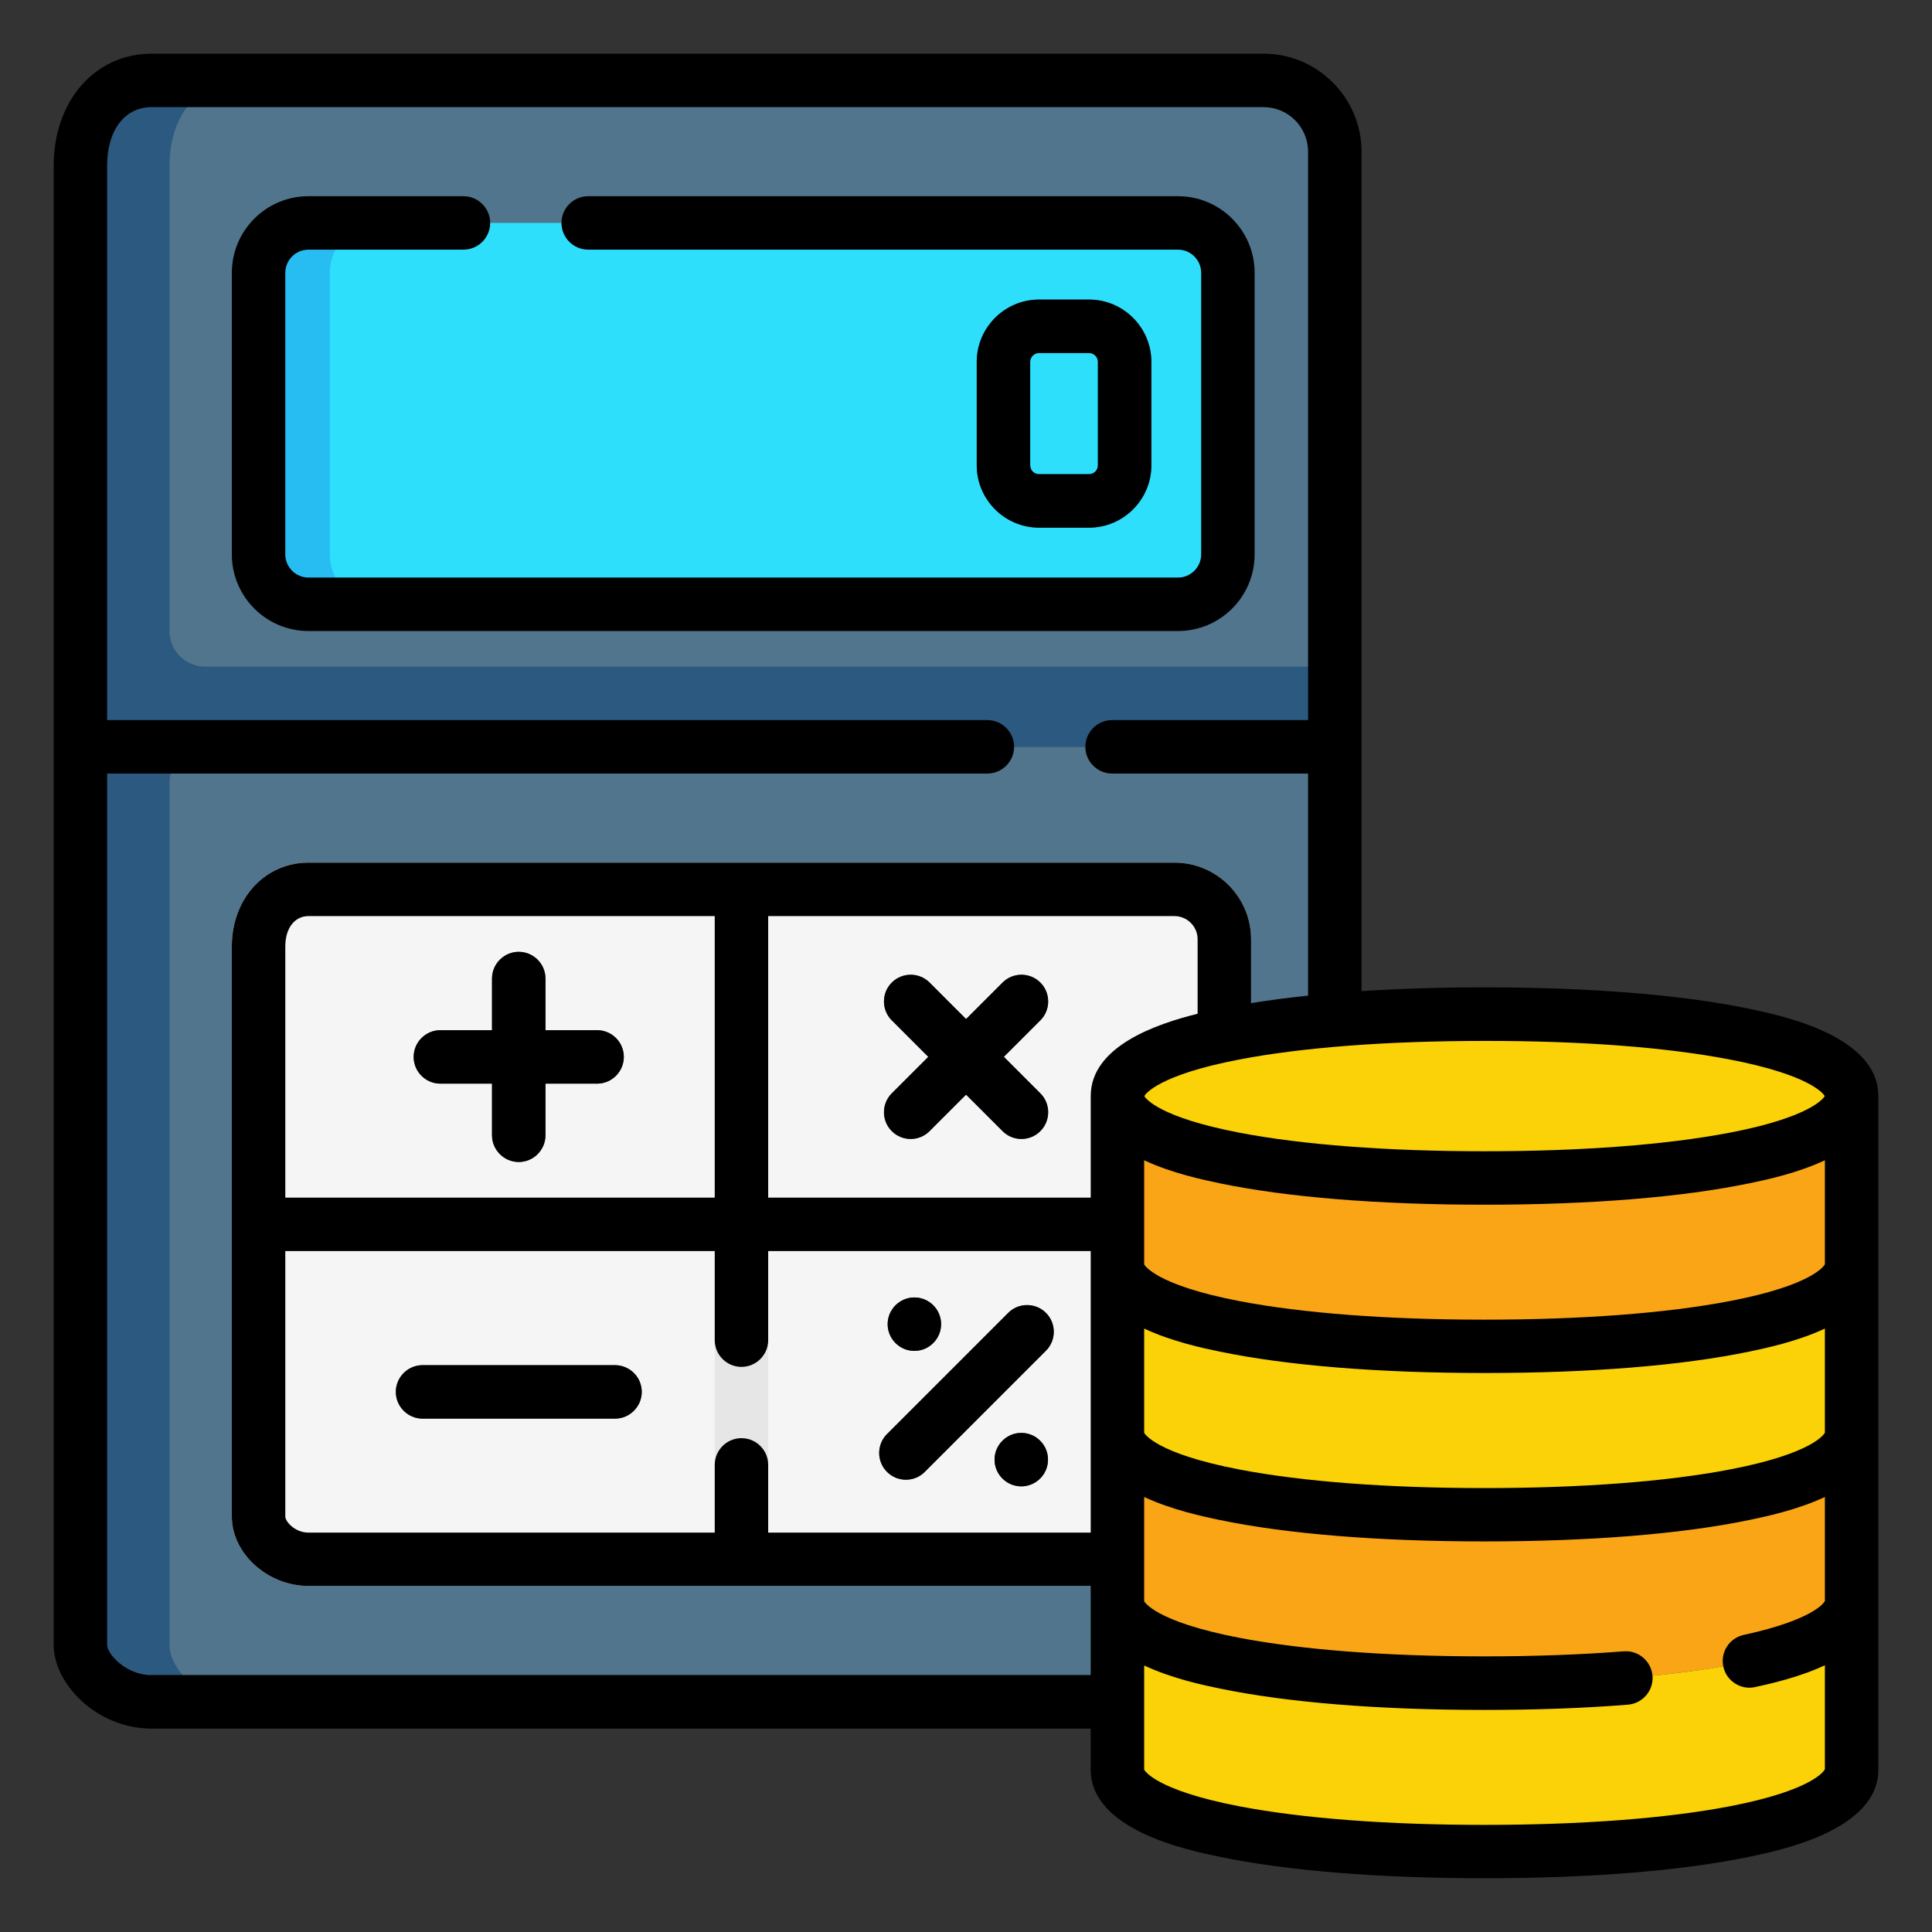
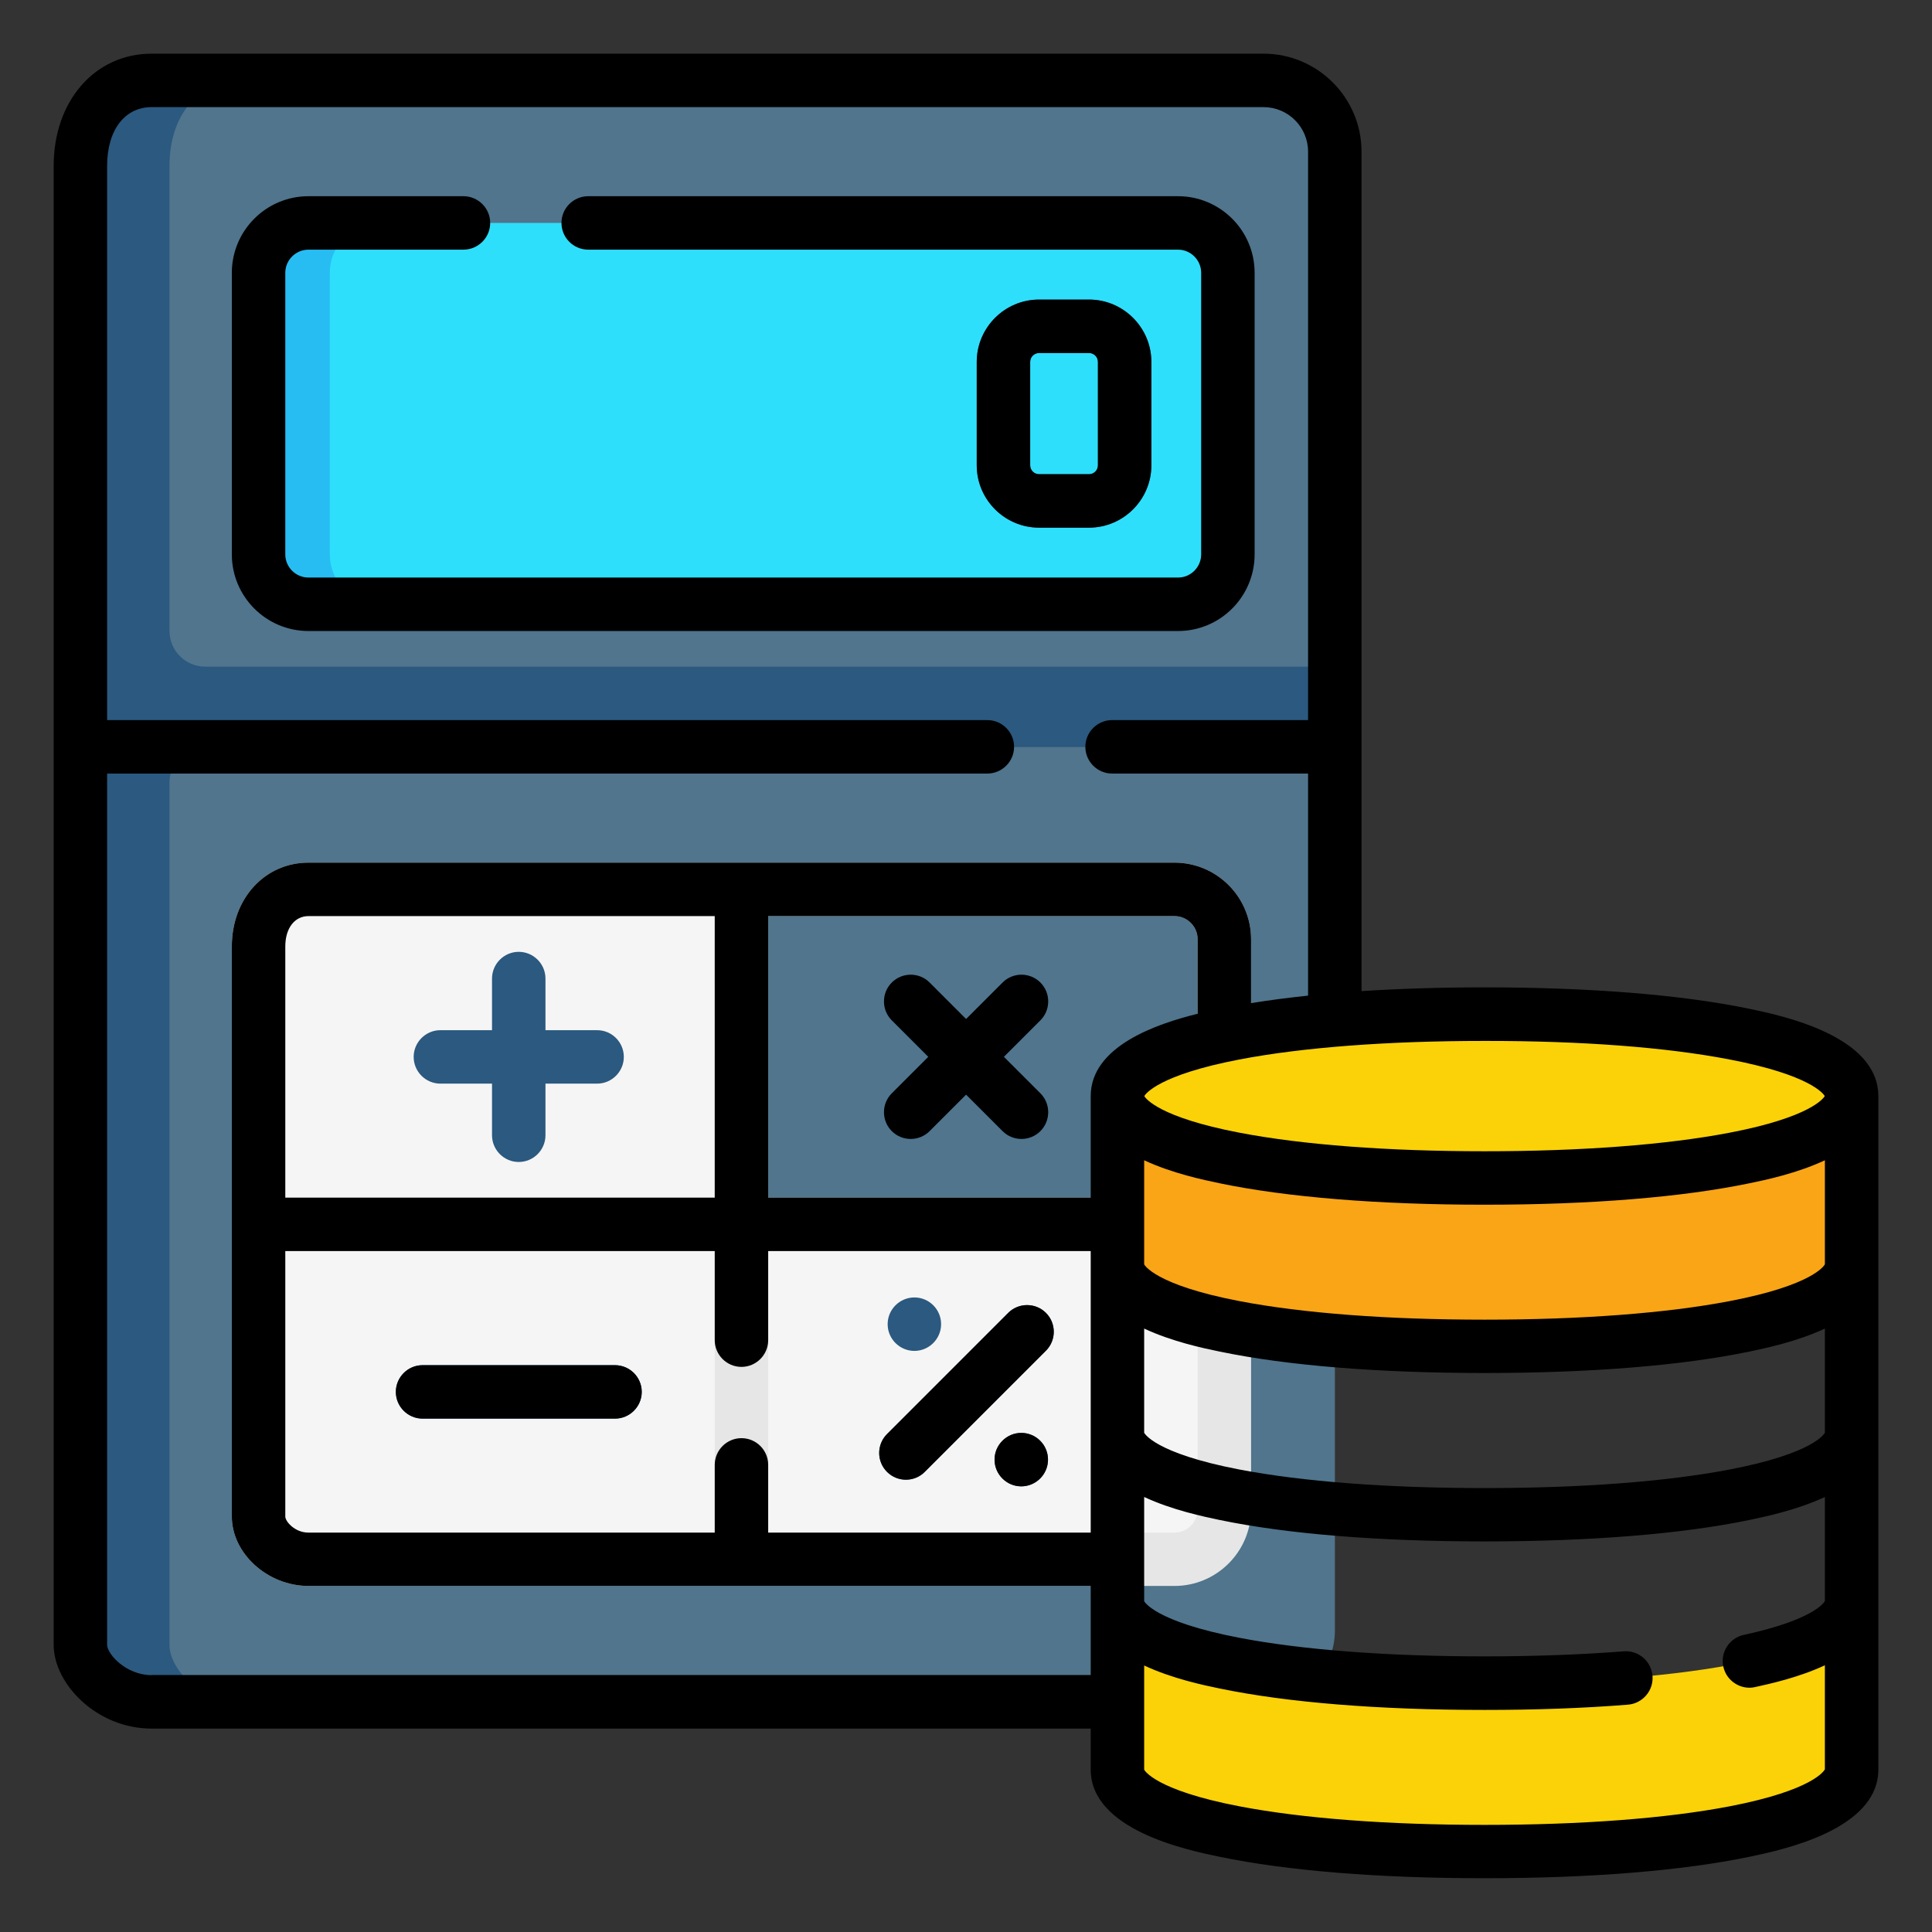
<svg xmlns="http://www.w3.org/2000/svg" version="1.1" id="Camada_1" x="0px" y="0px" viewBox="0 0 180 180" style="enable-background:new 0 0 180 180;" xml:space="preserve">
  <rect x="0" y="0" width="180" height="180" fill="#333333" stroke="none" />
  <style type="text/css">
	.st0{fill:#50758D;}
	.st1{fill:#2EDFFC;}
	.st2{fill:#27BDF3;}
	.st3{fill:#F5F5F5;}
	.st4{fill:#E6E6E6;}
	.st5{fill:#2B597F;}
	.st6{fill:#FAD207;}
	.st7{fill:#FAA515;}
</style>
  <g>
    <path class="st0" d="M124.37,14.13v55.45H7.49V15.46c0-5,2.97-7.97,6.64-7.97h103.59C121.39,7.49,124.37,10.46,124.37,14.13   L124.37,14.13z M124.37,14.13" />
    <path class="st0" d="M124.37,69.58v82.34c0,3.67-2.97,6.64-6.64,6.64H14.13c-3.67,0-6.64-2.97-6.64-5.31V69.58H124.37z    M124.37,69.58" />
    <path class="st1" d="M24.09,51.65V25.42c0-2.57,2.08-4.65,4.65-4.65h81.02c2.57,0,4.65,2.08,4.65,4.65v26.23   c0,2.57-2.08,4.65-4.65,4.65H28.74C26.17,56.3,24.09,54.22,24.09,51.65L24.09,51.65z M24.09,51.65" />
    <path class="st2" d="M35.38,56.3h-6.64c-2.57,0-4.65-2.08-4.65-4.65V25.42c0-2.57,2.08-4.65,4.65-4.65h6.64   c-2.57,0-4.65,2.08-4.65,4.65v26.23C30.73,54.22,32.81,56.3,35.38,56.3L35.38,56.3z M35.38,56.3" />
-     <path class="st3" d="M114.07,87.51v26.56H69.08V82.86h40.34C111.99,82.86,114.07,84.94,114.07,87.51L114.07,87.51z M114.07,87.51" />
    <path class="st3" d="M69.08,82.86v31.21H24.09v-25.9c0-3.23,2.08-5.31,4.65-5.31H69.08z M69.08,82.86" />
    <path class="st3" d="M69.08,114.07v31.21H28.74c-2.57,0-4.65-2.08-4.65-3.98v-27.23H69.08z M69.08,114.07" />
    <path class="st3" d="M114.07,114.07v26.56c0,2.57-2.08,4.65-4.65,4.65H69.08v-31.21H114.07z M114.07,114.07" />
    <path class="st4" d="M109.42,80.37H28.74c-4.07,0-7.14,3.35-7.14,7.8v53.12c0,3.45,3.34,6.47,7.14,6.47h80.68   c3.94,0,7.14-3.2,7.14-7.14V87.51C116.56,83.57,113.36,80.37,109.42,80.37L109.42,80.37z M111.58,87.51v24.07H71.57V85.35h37.85   C110.61,85.35,111.58,86.32,111.58,87.51L111.58,87.51z M26.58,88.17c0-1.69,0.87-2.82,2.16-2.82h37.85v26.23H26.58V88.17z    M26.58,141.3v-24.74h40.01v26.23H28.74C27.49,142.79,26.58,141.75,26.58,141.3L26.58,141.3z M111.58,140.63   c0,1.19-0.97,2.16-2.16,2.16H71.57v-26.23h40.01V140.63z M111.58,140.63" />
    <path class="st5" d="M57.29,132.17H39.37c-1.37,0-2.49-1.12-2.49-2.49c0-1.37,1.12-2.49,2.49-2.49h17.93   c1.37,0,2.49,1.12,2.49,2.49C59.79,131.05,58.67,132.17,57.29,132.17L57.29,132.17z M57.29,132.17" />
    <path class="st5" d="M55.63,95.98h-4.81v-4.81c0-1.37-1.12-2.49-2.49-2.49c-1.37,0-2.49,1.12-2.49,2.49v4.81h-4.81   c-1.37,0-2.49,1.12-2.49,2.49s1.12,2.49,2.49,2.49h4.81v4.81c0,1.37,1.12,2.49,2.49,2.49c1.37,0,2.49-1.12,2.49-2.49v-4.81h4.81   c1.37,0,2.49-1.12,2.49-2.49S57.01,95.98,55.63,95.98L55.63,95.98z M55.63,95.98" />
    <path class="st5" d="M93.52,98.47l3.4-3.4c0.97-0.97,0.97-2.55,0-3.52c-0.97-0.97-2.55-0.97-3.52,0l-3.4,3.4l-3.4-3.4   c-0.97-0.97-2.55-0.97-3.52,0c-0.97,0.97-0.97,2.55,0,3.52l3.4,3.4l-3.4,3.4c-0.97,0.97-0.97,2.55,0,3.52   c0.49,0.49,1.12,0.73,1.76,0.73c0.64,0,1.27-0.24,1.76-0.73l3.4-3.4l3.4,3.4c0.49,0.49,1.12,0.73,1.76,0.73   c0.64,0,1.27-0.24,1.76-0.73c0.97-0.97,0.97-2.55,0-3.52L93.52,98.47z M93.52,98.47" />
    <path class="st5" d="M101.46,49.16h-4.65c-3.2,0-5.81-2.61-5.81-5.81v-9.63c0-3.2,2.61-5.81,5.81-5.81h4.65   c3.2,0,5.81,2.61,5.81,5.81v9.63C107.27,46.55,104.66,49.16,101.46,49.16L101.46,49.16z M96.81,32.89c-0.46,0-0.83,0.37-0.83,0.83   v9.63c0,0.46,0.37,0.83,0.83,0.83h4.65c0.46,0,0.83-0.37,0.83-0.83v-9.63c0-0.46-0.37-0.83-0.83-0.83H96.81z M96.81,32.89" />
    <path class="st5" d="M124.37,69.58v-7.47H19.11c-1.83,0-3.32-1.49-3.32-3.32V15.46c0-5,2.97-7.97,6.64-7.97h-8.3   c-3.67,0-6.64,2.97-6.64,7.97v137.79c0,2.34,2.97,5.31,6.64,5.31h8.3c-3.67,0-6.64-2.97-6.64-5.31V72.9c0-1.83,1.49-3.32,3.32-3.32   H124.37z M124.37,69.58" />
    <path class="st6" d="M172.51,102.12c0,4.22-15.31,7.64-34.2,7.64s-34.2-3.42-34.2-7.64s15.31-7.64,34.2-7.64   S172.51,97.9,172.51,102.12L172.51,102.12z M172.51,102.12" />
    <path class="st6" d="M172.51,149.18v15.69c0,4.98-15.31,7.64-34.2,7.64s-34.2-2.66-34.2-7.64v-15.69c0,4.98,15.31,7.64,34.2,7.64   S172.51,154.17,172.51,149.18L172.51,149.18z M172.51,149.18" />
-     <path class="st7" d="M172.51,133.5v15.69c0,4.98-15.31,7.64-34.2,7.64s-34.2-2.66-34.2-7.64V133.5c0,4.98,15.31,7.64,34.2,7.64   S172.51,138.48,172.51,133.5L172.51,133.5z M172.51,133.5" />
-     <path class="st6" d="M172.51,117.81v15.69c0,4.98-15.31,7.64-34.2,7.64s-34.2-2.66-34.2-7.64v-15.69c0,4.98,15.31,7.64,34.2,7.64   S172.51,122.79,172.51,117.81L172.51,117.81z M172.51,117.81" />
    <path class="st7" d="M172.51,102.12v15.69c0,4.98-15.31,7.64-34.2,7.64s-34.2-2.66-34.2-7.64v-15.69c0,4.98,15.31,7.64,34.2,7.64   S172.51,107.1,172.51,102.12L172.51,102.12z M172.51,102.12" />
    <path class="st5" d="M84.4,137.86c-0.64,0-1.27-0.24-1.76-0.73c-0.97-0.97-0.97-2.55,0-3.52l11.29-11.29   c0.97-0.97,2.55-0.97,3.52,0c0.97,0.97,0.97,2.55,0,3.52l-11.29,11.29C85.68,137.62,85.04,137.86,84.4,137.86L84.4,137.86z    M84.4,137.86" />
    <path class="st5" d="M87.68,123.37c0,1.37-1.12,2.49-2.49,2.49c-1.37,0-2.49-1.12-2.49-2.49c0-1.37,1.12-2.49,2.49-2.49   C86.56,120.88,87.68,121.99,87.68,123.37L87.68,123.37z M87.68,123.37" />
    <path class="st5" d="M97.64,135.99c0,1.37-1.12,2.49-2.49,2.49c-1.37,0-2.49-1.12-2.49-2.49c0-1.37,1.12-2.49,2.49-2.49   C96.52,133.5,97.64,134.61,97.64,135.99L97.64,135.99z M97.64,135.99" />
    <path d="M163,93.99c-6.3-1.31-14.84-2-24.69-2c-4.07,0-7.9,0.12-11.46,0.35V14.13c0-5.03-4.1-9.13-9.13-9.13H14.13   C8.84,5,5,9.4,5,15.46v137.79c0,3.61,3.99,7.8,9.13,7.8h87.49v3.82c0,5.63,9.03,7.51,12,8.12c6.3,1.31,14.84,2,24.69,2   c9.85,0,18.39-0.69,24.69-2c2.97-0.62,12-2.5,12-8.12v-62.75C175,96.49,165.97,94.61,163,93.99L163,93.99z M170.02,133.48   c-0.05,0.11-1.09,1.94-8.87,3.43c-5.9,1.13-13.8,1.73-22.84,1.73c-9.04,0-16.94-0.6-22.84-1.73c-7.97-1.53-8.86-3.42-8.87-3.42   v-9.71c2.61,1.22,5.55,1.84,7.02,2.14c6.3,1.31,14.84,2,24.69,2c9.85,0,18.39-0.69,24.69-2c1.47-0.31,4.41-0.92,7.02-2.14V133.48z    M69.08,133.99c-1.37,0-2.49,1.12-2.49,2.49v6.31H28.74c-1.3,0-2.16-1.06-2.16-1.49v-24.74h40.01v8.3c0,1.37,1.12,2.49,2.49,2.49   c1.37,0,2.49-1.12,2.49-2.49v-8.3h30.05v26.23H71.57v-6.31C71.57,135.11,70.46,133.99,69.08,133.99L69.08,133.99z M111.58,94.45   c-3.82,0.94-9.96,3.03-9.96,7.67v9.46H71.57V85.35h37.85c1.19,0,2.16,0.97,2.16,2.16V94.45z M66.59,111.58H26.58V88.17   c0-1.69,0.87-2.82,2.16-2.82h37.85V111.58z M170.02,117.79c-0.05,0.11-1.09,1.94-8.87,3.43c-5.9,1.13-13.8,1.73-22.84,1.73   c-9.04,0-16.94-0.6-22.84-1.73c-7.97-1.53-8.86-3.42-8.87-3.42v-9.7c2.61,1.22,5.55,1.83,7.02,2.14c6.3,1.31,14.84,2,24.69,2   c9.85,0,18.39-0.69,24.69-2c1.47-0.3,4.41-0.92,7.02-2.14V117.79z M161.15,98.71c7.51,1.44,8.74,3.2,8.86,3.41   c-0.12,0.21-1.35,1.97-8.86,3.41c-5.9,1.13-13.8,1.73-22.84,1.73c-9.04,0-16.94-0.6-22.84-1.73c-7.51-1.44-8.74-3.2-8.86-3.41   c0.12-0.21,1.35-1.97,8.86-3.41c5.9-1.13,13.8-1.73,22.84-1.73C147.35,96.97,155.25,97.57,161.15,98.71L161.15,98.71z    M14.13,156.07c-2.4,0-4.15-1.98-4.15-2.82V72.07h82.01c1.37,0,2.49-1.12,2.49-2.49c0-1.37-1.12-2.49-2.49-2.49H9.98V15.46   c0-3.33,1.63-5.48,4.15-5.48h103.59c2.29,0,4.15,1.86,4.15,4.15v52.96h-18.26c-1.37,0-2.49,1.12-2.49,2.49   c0,1.37,1.12,2.49,2.49,2.49h18.26v20.69c-1.88,0.2-3.66,0.43-5.31,0.7v-5.95c0-3.94-3.2-7.14-7.14-7.14H28.74   c-4.07,0-7.14,3.35-7.14,7.8v53.12c0,3.45,3.34,6.47,7.14,6.47h72.88v8.3H14.13z M161.15,168.29c-5.9,1.13-13.8,1.73-22.84,1.73   c-9.04,0-16.94-0.6-22.84-1.73c-7.97-1.53-8.86-3.41-8.87-3.41v-9.71c2.61,1.22,5.55,1.84,7.02,2.14c6.3,1.31,14.84,2,24.69,2   c4.75,0,9.24-0.16,13.36-0.49c1.37-0.11,2.4-1.31,2.29-2.68c-0.11-1.37-1.31-2.4-2.68-2.29c-3.99,0.31-8.35,0.47-12.97,0.47   c-9.04,0-16.94-0.6-22.84-1.73c-7.97-1.53-8.86-3.41-8.87-3.41v-9.71c2.61,1.22,5.55,1.83,7.02,2.14c6.3,1.31,14.84,2,24.69,2   c9.85,0,18.39-0.69,24.69-2c1.47-0.31,4.41-0.92,7.02-2.14v9.69c-0.05,0.11-0.97,1.73-7.56,3.16c-1.34,0.29-2.2,1.62-1.9,2.96   c0.29,1.35,1.65,2.2,2.96,1.9c1.36-0.3,4.06-0.89,6.5-2.03v9.69C169.97,164.96,168.93,166.79,161.15,168.29L161.15,168.29z    M161.15,168.29" />
    <path d="M116.89,51.65V25.42c0-3.94-3.2-7.14-7.14-7.14H54.8c-1.37,0-2.49,1.12-2.49,2.49c0,1.37,1.12,2.49,2.49,2.49h54.95   c1.19,0,2.16,0.97,2.16,2.16v26.23c0,1.19-0.97,2.16-2.16,2.16H28.74c-1.19,0-2.16-0.97-2.16-2.16V25.42   c0-1.19,0.97-2.16,2.16-2.16h14.44c1.37,0,2.49-1.12,2.49-2.49c0-1.37-1.12-2.49-2.49-2.49H28.74c-3.94,0-7.14,3.2-7.14,7.14v26.23   c0,3.94,3.2,7.14,7.14,7.14h81.02C113.69,58.79,116.89,55.59,116.89,51.65L116.89,51.65z M116.89,51.65" />
    <path d="M57.29,127.19H39.37c-1.37,0-2.49,1.12-2.49,2.49c0,1.37,1.12,2.49,2.49,2.49h17.93c1.37,0,2.49-1.12,2.49-2.49   C59.79,128.3,58.67,127.19,57.29,127.19L57.29,127.19z M57.29,127.19" />
-     <path d="M41.03,100.96h4.81v4.81c0,1.37,1.12,2.49,2.49,2.49c1.37,0,2.49-1.12,2.49-2.49v-4.81h4.81c1.37,0,2.49-1.12,2.49-2.49   s-1.12-2.49-2.49-2.49h-4.81v-4.81c0-1.37-1.12-2.49-2.49-2.49c-1.37,0-2.49,1.12-2.49,2.49v4.81h-4.81   c-1.37,0-2.49,1.12-2.49,2.49S39.65,100.96,41.03,100.96L41.03,100.96z M41.03,100.96" />
    <path d="M96.93,91.54c-0.97-0.97-2.55-0.97-3.52,0l-3.4,3.4l-3.4-3.4c-0.97-0.97-2.55-0.97-3.52,0c-0.97,0.97-0.97,2.55,0,3.52   l3.4,3.4l-3.4,3.4c-0.97,0.97-0.97,2.55,0,3.52c0.97,0.97,2.55,0.97,3.52,0l3.4-3.4l3.4,3.4c0.97,0.97,2.55,0.97,3.52,0   c0.97-0.97,0.97-2.55,0-3.52l-3.4-3.4l3.4-3.4C97.9,94.09,97.9,92.51,96.93,91.54L96.93,91.54z M96.93,91.54" />
    <path d="M84.4,137.86c0.64,0,1.27-0.24,1.76-0.73l11.29-11.29c0.97-0.97,0.97-2.55,0-3.52c-0.97-0.97-2.55-0.97-3.52,0   l-11.29,11.29c-0.97,0.97-0.97,2.55,0,3.52C83.13,137.62,83.77,137.86,84.4,137.86L84.4,137.86z M84.4,137.86" />
-     <path d="M87.68,123.37c0,1.37-1.12,2.49-2.49,2.49c-1.37,0-2.49-1.12-2.49-2.49c0-1.37,1.12-2.49,2.49-2.49   C86.56,120.88,87.68,121.99,87.68,123.37L87.68,123.37z M87.68,123.37" />
    <path d="M97.64,135.99c0,1.37-1.12,2.49-2.49,2.49c-1.37,0-2.49-1.12-2.49-2.49c0-1.37,1.12-2.49,2.49-2.49   C96.52,133.5,97.64,134.61,97.64,135.99L97.64,135.99z M97.64,135.99" />
    <path d="M101.46,49.16c3.2,0,5.81-2.61,5.81-5.81v-9.63c0-3.2-2.61-5.81-5.81-5.81h-4.65c-3.2,0-5.81,2.61-5.81,5.81v9.63   c0,3.2,2.61,5.81,5.81,5.81H101.46z M95.98,43.35v-9.63c0-0.46,0.37-0.83,0.83-0.83h4.65c0.46,0,0.83,0.37,0.83,0.83v9.63   c0,0.46-0.37,0.83-0.83,0.83h-4.65C96.35,44.18,95.98,43.81,95.98,43.35L95.98,43.35z M95.98,43.35" />
  </g>
</svg>